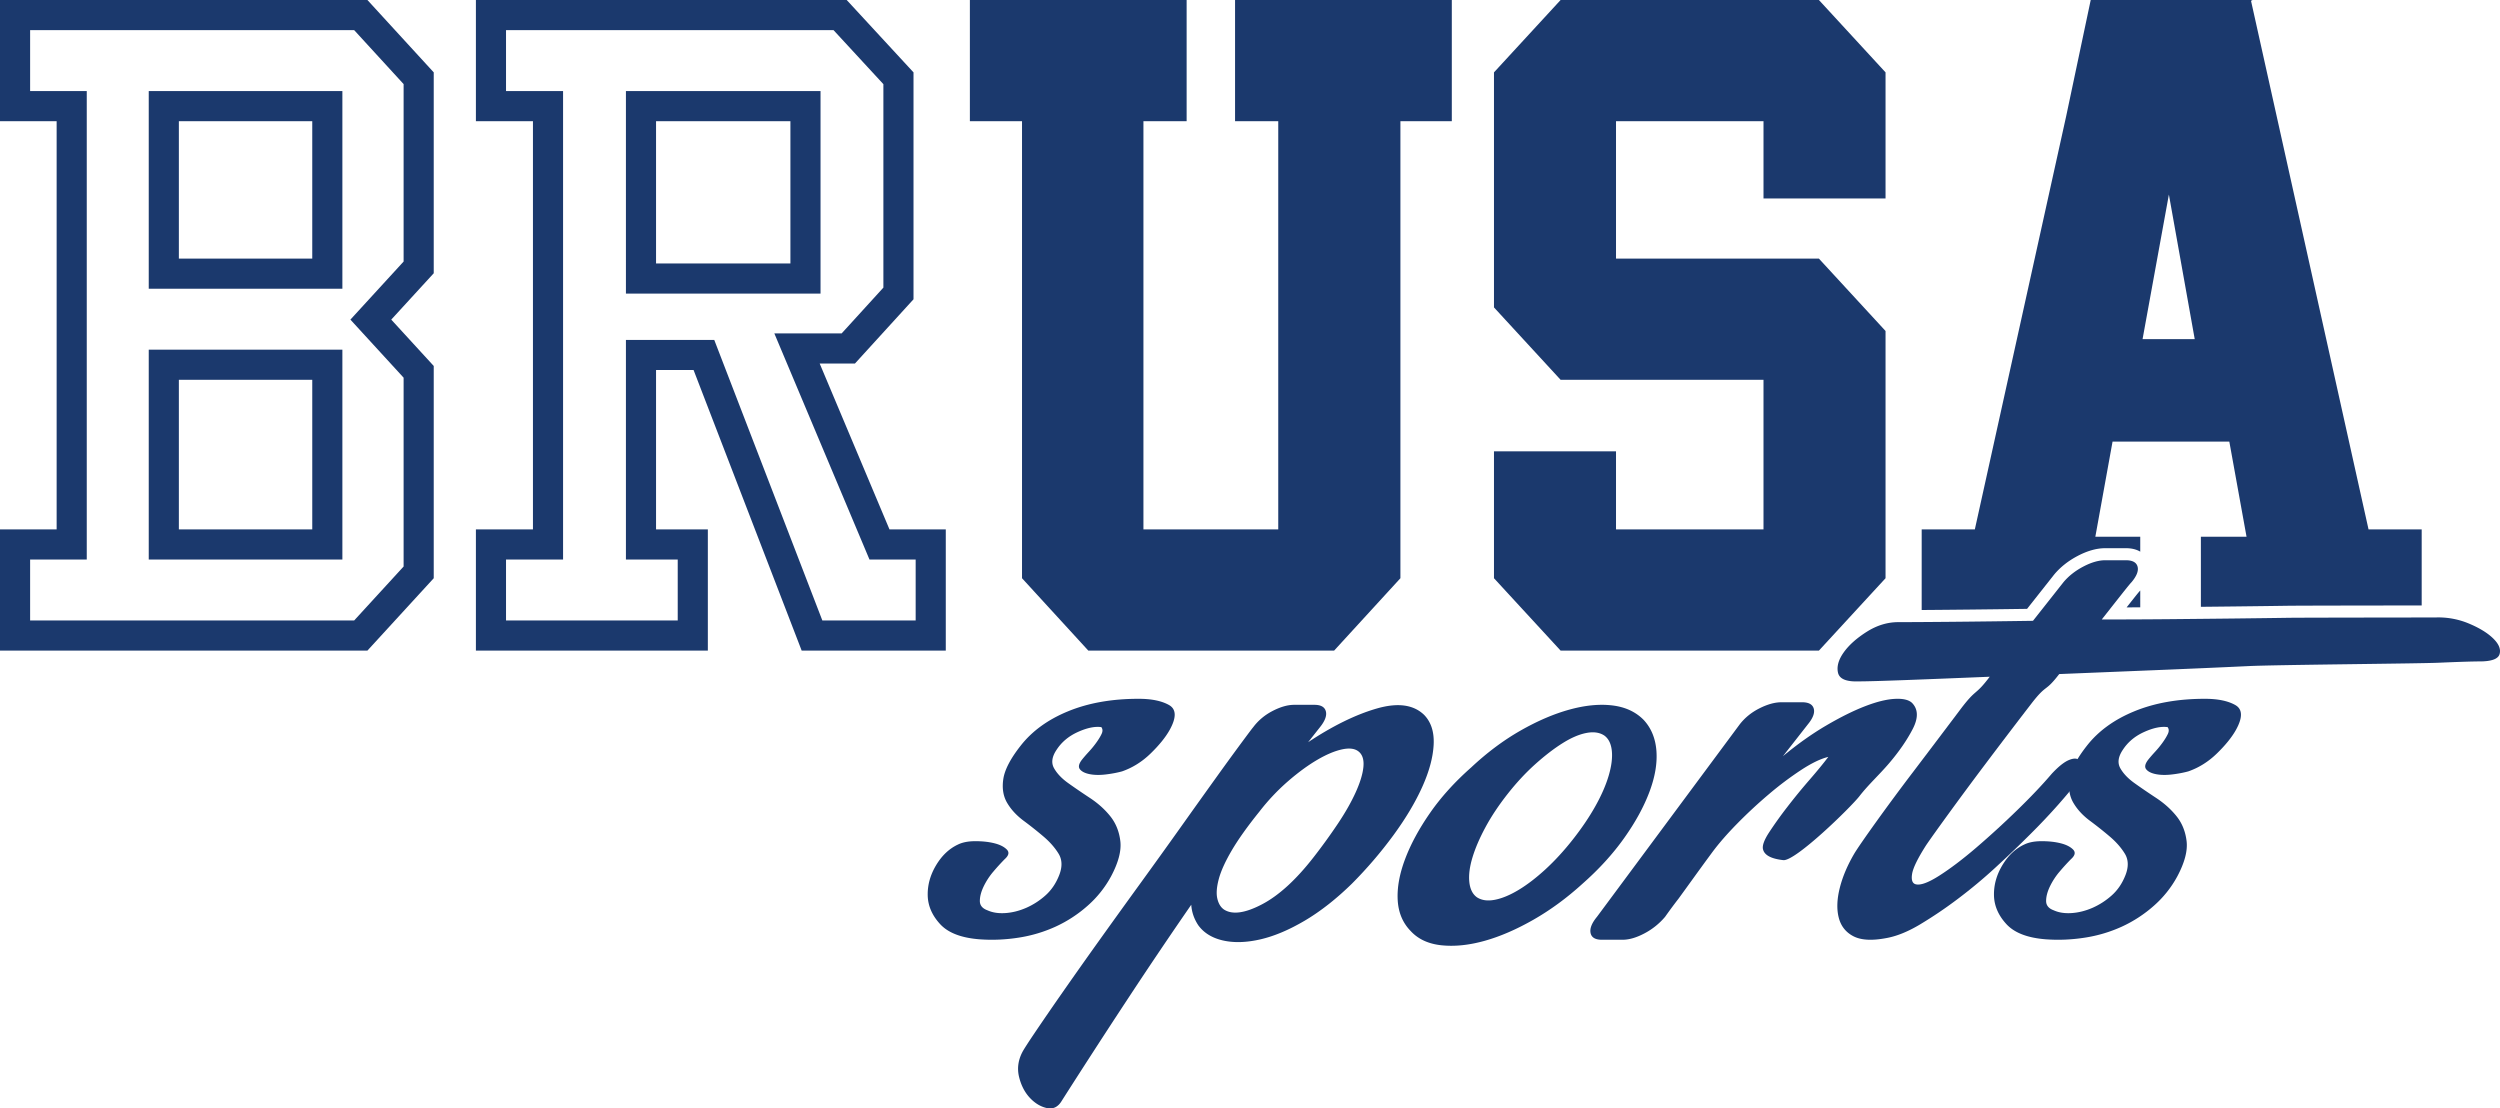
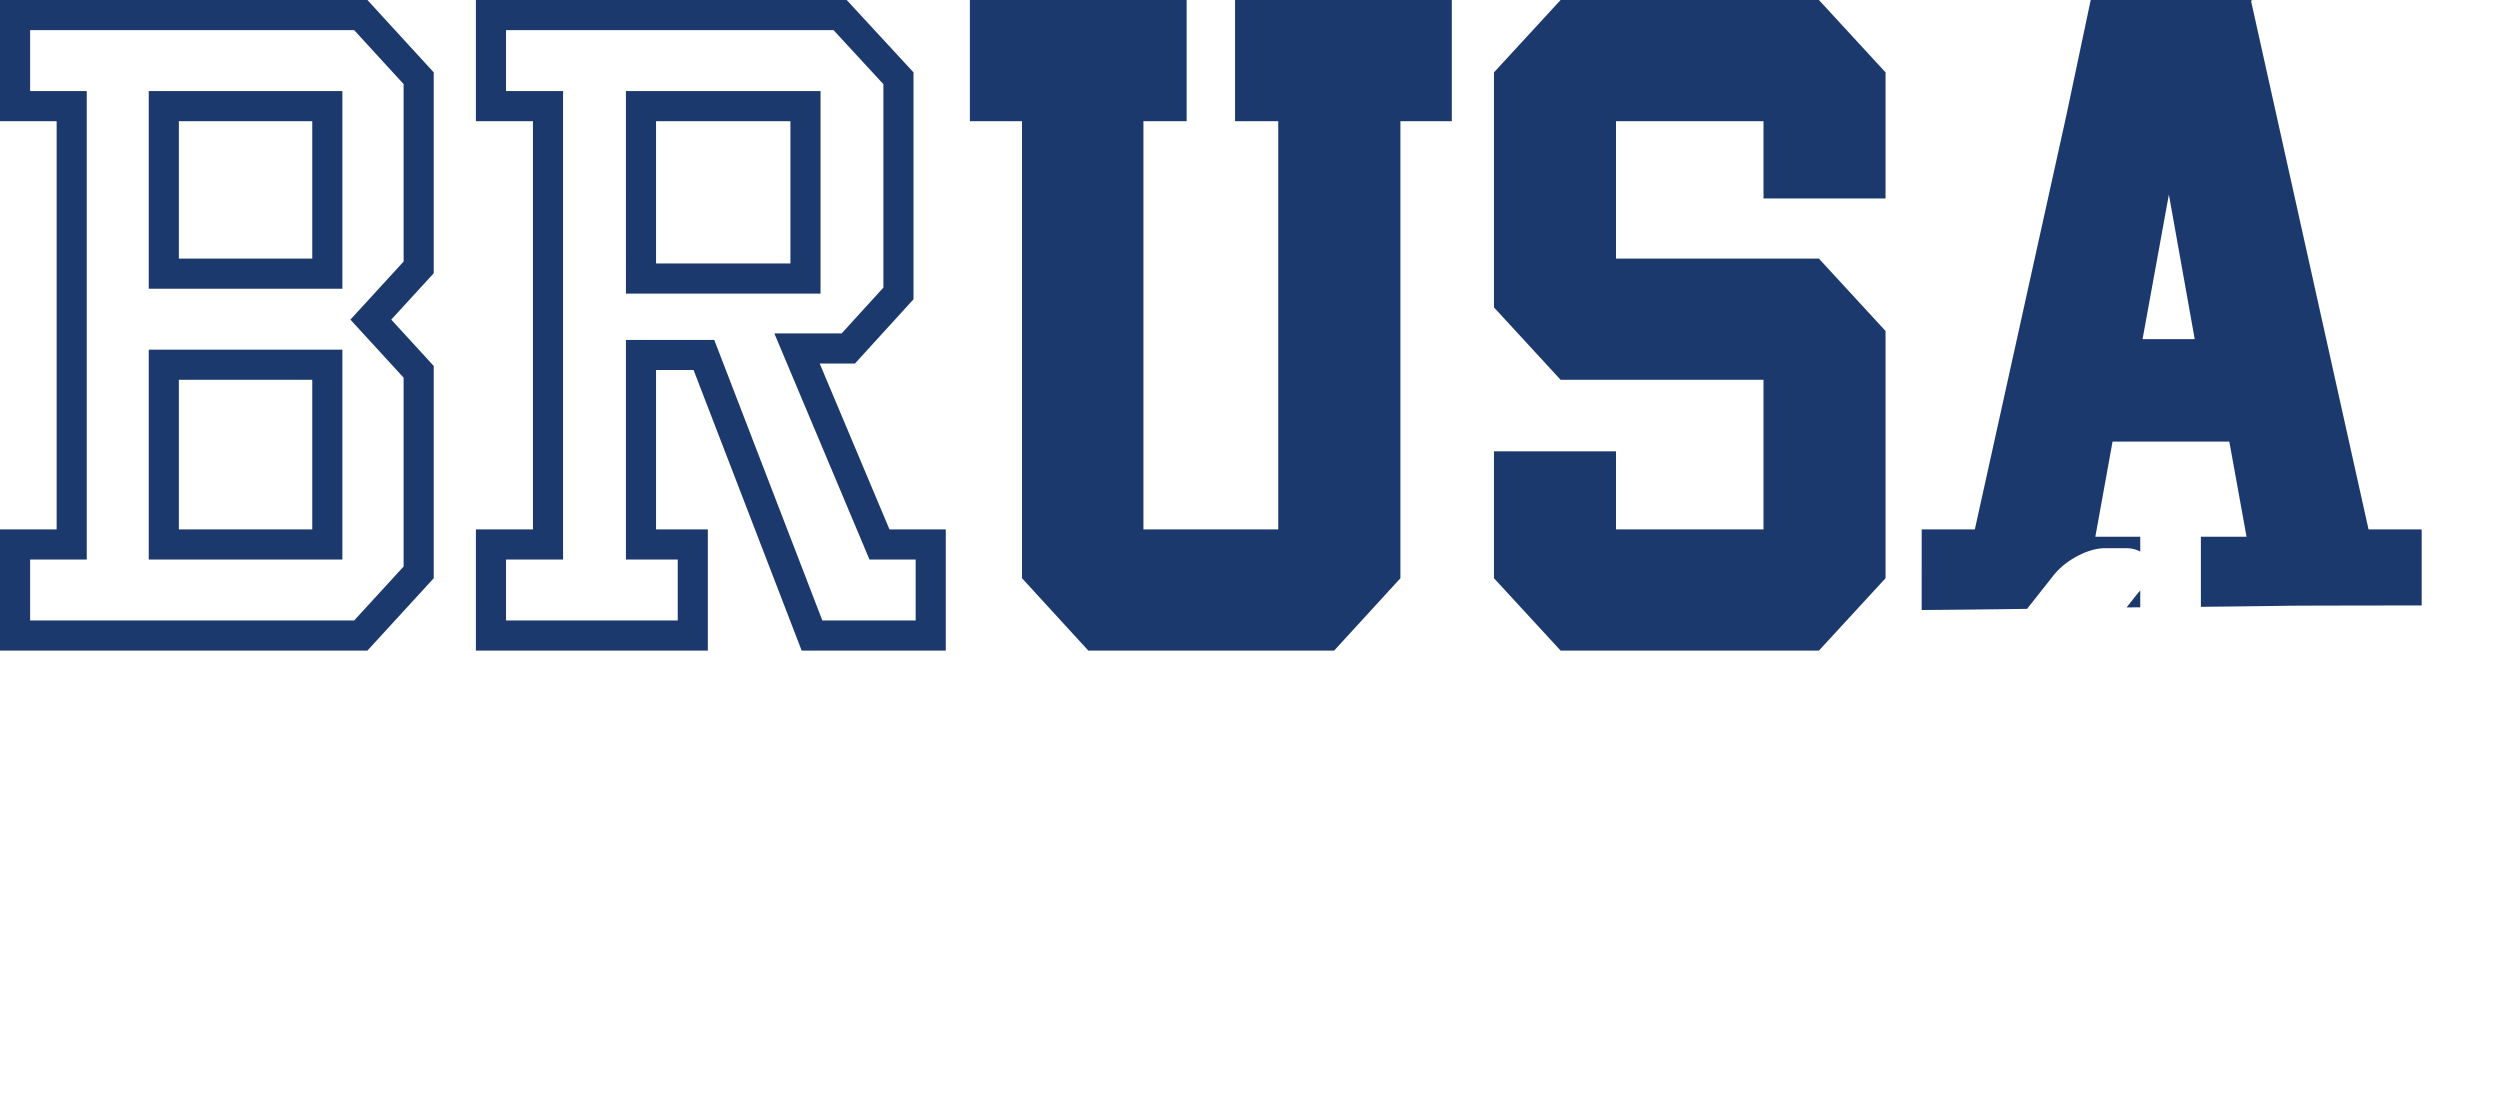
<svg xmlns="http://www.w3.org/2000/svg" width="415" height="184">
  <g fill="#1B396D" fill-rule="nonzero">
    <path d="M60.99 0 72 12.015V45.36l-7.052 7.695L72 60.75v35.235L60.99 108H0V87.885h9.402v-67.77H0V0h60.99Zm-2.2 5H5v10.115h9.402v77.77H5V103h53.79L67 94.04V62.695l-8.833-9.639L67 43.415V13.96L58.79 5Zm-1.955 53.045v34.84H24.691v-34.84h32.144Zm-5 5H29.691v24.84h22.144v-24.84Zm5-47.93V47.93H24.691V15.115h32.144Zm-5 5H29.691V42.93h22.144V20.115ZM140.553 0l11.09 12.015V49.68l-9.72 10.665h-5.856l11.588 27.54H157V108h-23.923l-17.943-46.575h-6.23v26.46h8.598V108H79V87.885h9.47v-67.77H79V0h61.553Zm-2.19 5H84v10.115h9.47v77.77H84V103h28.502V92.885h-8.598v-36.46h14.662L136.51 103H152V92.885h-7.666l-15.795-37.54h11.176l6.927-7.601V13.97L138.363 5Zm-2.155 10.115V48.74h-32.304V15.115h32.304Zm-5 5h-22.304V43.74h22.304V20.115ZM241 0v20.115h-8.532v75.87L221.464 108H180.66l-11.005-12.015v-75.87H161V0h35.981v20.115h-7.171v67.77h22.38v-67.77h-7.171V0zM313 32.94h-20.258V20.115h-24.484V42.93h33.681L313 54.945v41.04L301.939 108h-42.878L248 95.985v-21.06h20.258v12.96h24.484v-24.84h-33.681L248 51.03V12.015L259.061 0h42.878L313 12.015zM373.92 0l-.25.135 19.508 87.75H402v12.619l-.585.001-.917.001-1.008.001h-.718l-.664.002-5.9.008-1.3.002h-.362l-.721.002c-4.793.01-9.173.022-10.19.037-2.39.037-5.212.074-8.465.11-1.846.022-3.787.042-5.823.063l-.001-11.631h7.58l-2.859-15.795h-19.383L347.826 89.1h7.455v2.478l-.129-.075c-.502-.272-1.155-.462-1.979-.497l-.28-.006h-3.414l-.277.005c-1.3.05-2.739.454-4.3 1.274-1.592.835-2.894 1.875-3.92 3.107l-4.487 5.683-.987.014a2391.693 2391.693 0 0 1-16.51.178L319 87.885h8.822l15.159-68.58L347.059 0h26.86Zm-18.638 98.019-.001 2.798-2.262.01.54-.685.255-.322c.568-.718.962-1.22 1.252-1.558l.162-.184.054-.06Zm4.753-65.724-4.369 24h8.658l-4.289-24Z" />
    <g>
-       <path d="M169.415 123.802c1.91-2.447 4.546-4.36 7.908-5.737 3.361-1.377 7.257-2.065 11.688-2.065 2.14 0 3.82.344 5.043 1.033 1.222.688 1.26 2.065.114 4.13-.687 1.224-1.738 2.525-3.151 3.901-1.414 1.377-2.999 2.372-4.756 2.984-.84.23-1.757.401-2.75.516-.993.115-1.872.096-2.636-.057s-1.299-.421-1.604-.804c-.306-.382-.191-.917.344-1.606.305-.382.687-.822 1.145-1.32.459-.497.879-1.013 1.261-1.548.382-.536.669-1.014.86-1.435.19-.42.171-.784-.058-1.09-1.07-.153-2.368.115-3.896.804-1.528.688-2.712 1.682-3.553 2.983-.764 1.147-.897 2.16-.4 3.04.496.88 1.279 1.702 2.349 2.467 1.07.765 2.272 1.587 3.61 2.467 1.336.88 2.463 1.893 3.38 3.04.917 1.148 1.47 2.525 1.662 4.131.19 1.607-.325 3.557-1.547 5.852a17.685 17.685 0 0 1-3.897 4.877 21.584 21.584 0 0 1-5.271 3.442 23.261 23.261 0 0 1-6.131 1.836c-2.177.344-4.336.44-6.475.286-3.056-.23-5.252-1.07-6.59-2.524-1.336-1.453-2.024-3.04-2.062-4.762-.038-1.72.42-3.384 1.375-4.99.955-1.607 2.159-2.755 3.61-3.443.764-.382 1.738-.574 2.922-.574 1.185 0 2.235.115 3.152.345.917.23 1.604.573 2.062 1.032.459.46.344.995-.343 1.607a36.167 36.167 0 0 0-1.834 2.008 11.516 11.516 0 0 0-1.661 2.524c-.42.88-.63 1.683-.63 2.41 0 .726.42 1.242 1.26 1.548.84.383 1.833.536 2.98.46 1.145-.077 2.291-.364 3.437-.861a12.078 12.078 0 0 0 3.209-2.066c.993-.88 1.757-2.008 2.292-3.384.535-1.377.496-2.563-.115-3.557-.611-.995-1.432-1.932-2.464-2.811a63.165 63.165 0 0 0-3.323-2.64c-1.184-.88-2.1-1.874-2.75-2.983-.65-1.109-.86-2.428-.63-3.958.229-1.53 1.184-3.366 2.864-5.508ZM198.903 153.574c-.693-1.053-1.078-2.182-1.155-3.386a810.04 810.04 0 0 0-10.506 15.578 1369.515 1369.515 0 0 0-10.968 16.933c-.616 1.053-1.444 1.467-2.483 1.241-1.039-.226-1.982-.79-2.828-1.693-.847-.903-1.443-2.05-1.79-3.443-.346-1.392-.173-2.766.52-4.12.23-.452.943-1.562 2.136-3.33a544.758 544.758 0 0 1 4.502-6.548 878.506 878.506 0 0 1 6.062-8.579 1661.52 1661.52 0 0 1 6.87-9.538c2.347-3.237 4.618-6.397 6.811-9.483 2.194-3.085 4.157-5.832 5.888-8.24a517.586 517.586 0 0 1 4.272-5.87c1.116-1.505 1.713-2.296 1.79-2.37.846-1.13 1.924-2.033 3.232-2.71 1.309-.677 2.502-1.016 3.58-1.016h3.348c1.077 0 1.712.357 1.905 1.072.192.715-.135 1.6-.982 2.653l-1.962 2.484c4.08-2.71 7.87-4.572 11.372-5.588s6.138-.659 7.909 1.072c1.154 1.204 1.674 2.86 1.558 4.967-.115 2.107-.75 4.44-1.905 6.999-1.154 2.559-2.751 5.23-4.791 8.015a70.598 70.598 0 0 1-6.87 8.015c-2.617 2.558-5.234 4.609-7.85 6.152-2.618 1.542-5.08 2.577-7.39 3.104-2.309.527-4.368.583-6.177.17-1.808-.415-3.175-1.261-4.098-2.54Zm10.16-18.851c-2.001 2.483-3.54 4.647-4.618 6.49-1.078 1.844-1.79 3.425-2.136 4.742-.347 1.317-.424 2.39-.231 3.217.192.828.558 1.43 1.097 1.806 1.385.903 3.483.621 6.292-.847 2.81-1.467 5.676-4.082 8.601-7.845a96.03 96.03 0 0 0 4.041-5.588c1.232-1.844 2.213-3.574 2.944-5.192.732-1.618 1.155-3.01 1.27-4.177.116-1.167-.134-2.013-.75-2.54-.616-.527-1.54-.658-2.771-.395-1.232.263-2.617.847-4.156 1.75-1.54.903-3.156 2.088-4.85 3.555a35.217 35.217 0 0 0-4.733 5.024ZM272.869 119.528c1.243 1.351 1.942 3.06 2.098 5.124.155 2.065-.233 4.336-1.166 6.814-.932 2.477-2.33 5.03-4.195 7.658-1.865 2.628-4.157 5.143-6.877 7.546-2.641 2.403-5.38 4.411-8.216 6.025-2.836 1.615-5.536 2.779-8.1 3.492-2.564.713-4.934.957-7.11.732-2.175-.225-3.884-1.014-5.127-2.365-1.321-1.352-2.04-3.06-2.157-5.125-.116-2.064.292-4.336 1.224-6.813.933-2.478 2.312-5.031 4.138-7.659 1.825-2.628 4.098-5.143 6.818-7.546 2.641-2.477 5.38-4.523 8.216-6.138 2.836-1.614 5.555-2.778 8.158-3.491 2.603-.713 4.973-.939 7.11-.676 2.136.263 3.865 1.07 5.186 2.422Zm-11.771 19.821c1.476-1.877 2.72-3.716 3.73-5.518 1.01-1.802 1.747-3.491 2.214-5.068.466-1.577.64-2.947.524-4.111-.117-1.164-.524-2.008-1.224-2.534-.777-.526-1.767-.676-2.972-.45-1.204.225-2.525.788-3.962 1.689-1.438.9-2.953 2.065-4.546 3.491-1.592 1.427-3.127 3.079-4.603 4.956-1.476 1.877-2.7 3.716-3.671 5.518-.972 1.802-1.69 3.473-2.156 5.012-.467 1.54-.641 2.89-.525 4.055.117 1.163.525 2.008 1.224 2.534.777.525 1.767.675 2.972.45 1.204-.225 2.525-.77 3.962-1.633 1.438-.863 2.933-2.008 4.487-3.435 1.554-1.427 3.07-3.078 4.546-4.956ZM296.02 142.783c-2.003-.224-3.123-.821-3.358-1.792-.157-.597.177-1.53 1.001-2.8a65.418 65.418 0 0 1 3.004-4.2 99.73 99.73 0 0 1 3.71-4.536c1.297-1.494 2.337-2.763 3.122-3.809-1.256.3-2.768 1.027-4.535 2.185a54.587 54.587 0 0 0-5.36 4.032 78.74 78.74 0 0 0-5.242 4.872c-1.688 1.717-3.082 3.323-4.182 4.816-1.1 1.494-2.12 2.894-3.063 4.2a942.731 942.731 0 0 1-2.473 3.417 83.757 83.757 0 0 0-2.239 3.024 11.411 11.411 0 0 1-3.416 2.744c-1.335.71-2.552 1.064-3.652 1.064h-3.416c-1.1 0-1.728-.373-1.885-1.12-.157-.747.197-1.643 1.06-2.688l23.678-31.922c.864-1.12 1.964-2.016 3.299-2.688 1.335-.672 2.552-1.008 3.652-1.008h3.416c1.1 0 1.747.355 1.944 1.064.196.71-.138 1.587-1.002 2.632l-4.123 5.264c2.435-2.016 4.83-3.714 7.186-5.096 2.356-1.381 4.496-2.445 6.42-3.192 1.924-.747 3.573-1.157 4.948-1.232 1.374-.075 2.336.15 2.886.672 1.02 1.045 1.06 2.483.118 4.312-.943 1.83-2.238 3.715-3.888 5.657-1.649 1.941-3.52 3.64-4.947 5.488-1.428 1.848-10.661 10.864-12.664 10.64Z" />
-       <path d="M315.114 103.276c1.883 0 4.825-.018 8.827-.055 4.001-.037 8.512-.092 13.534-.166l5.06-6.409c.863-1.03 1.962-1.896 3.296-2.596 1.334-.7 2.55-1.05 3.648-1.05h3.413c1.098 0 1.746.35 1.942 1.05.196.7-.137 1.565-1 2.596-.157.148-.687.792-1.59 1.934-.902 1.142-2.02 2.56-3.353 4.254 3.923 0 7.806-.018 11.65-.055 3.845-.037 7.396-.074 10.652-.11 3.256-.037 6.08-.074 8.473-.111 2.393-.037 23.455-.055 24.554-.055a13.07 13.07 0 0 1 5.59.994c1.765.737 3.119 1.566 4.06 2.486.942.921 1.295 1.787 1.06 2.597-.236.81-1.334 1.216-3.296 1.216-1.177 0-3.472.073-6.885.22-3.413.148-26.77.332-31.438.553-4.668.221-9.729.442-15.182.663l-16.3.663c-2.432 3.168-1.982 1.483-4.65 4.945a1054.394 1054.394 0 0 0-7.532 9.89 634.546 634.546 0 0 0-6.178 8.342c-1.766 2.43-3.001 4.162-3.707 5.193-1.413 2.21-2.197 3.812-2.354 4.807-.157.994.039 1.565.588 1.713.785.22 2.099-.258 3.943-1.437 1.844-1.179 3.884-2.726 6.12-4.64a146.741 146.741 0 0 0 6.767-6.189c2.275-2.21 4.197-4.235 5.766-6.077 1.099-1.179 2.04-1.934 2.825-2.265.785-.332 1.353-.332 1.707 0 .353.331.47.865.353 1.602-.118.737-.452 1.547-1 2.43-.55.738-1.472 1.843-2.766 3.316a106.052 106.052 0 0 1-4.59 4.862 191.84 191.84 0 0 1-5.767 5.525 82.645 82.645 0 0 1-6.355 5.303 71.31 71.31 0 0 1-6.297 4.255c-2.04 1.215-3.923 1.97-5.649 2.265-2.353.442-4.158.331-5.413-.332-1.256-.663-2.06-1.694-2.413-3.094-.353-1.4-.294-3.038.177-4.917.47-1.878 1.294-3.812 2.471-5.8.55-.885 1.706-2.56 3.472-5.028a379.69 379.69 0 0 1 6.296-8.509c2.432-3.204 5.022-6.63 7.768-10.276 2.746-3.646 2.374-2.127 4.885-5.442-5.335.221-9.984.405-13.946.553-3.963.147-6.571.22-7.827.22-2.04.074-3.177-.405-3.413-1.436-.235-1.031.079-2.155.942-3.37.863-1.216 2.138-2.357 3.825-3.426 1.687-1.068 3.432-1.602 5.237-1.602Z" />
-       <path d="M346.415 123.802c1.91-2.447 4.546-4.36 7.908-5.737 3.361-1.377 7.257-2.065 11.688-2.065 2.14 0 3.82.344 5.043 1.033 1.222.688 1.26 2.065.114 4.13-.687 1.224-1.738 2.525-3.151 3.901-1.414 1.377-2.999 2.372-4.756 2.984-.84.23-1.757.401-2.75.516-.993.115-1.872.096-2.636-.057s-1.299-.421-1.604-.804c-.306-.382-.191-.917.344-1.606.305-.382.687-.822 1.145-1.32.459-.497.879-1.013 1.261-1.548.382-.536.669-1.014.86-1.435.19-.42.171-.784-.058-1.09-1.07-.153-2.368.115-3.896.804-1.528.688-2.712 1.682-3.553 2.983-.764 1.147-.897 2.16-.4 3.04.496.88 1.279 1.702 2.349 2.467 1.07.765 2.272 1.587 3.61 2.467 1.336.88 2.463 1.893 3.38 3.04.917 1.148 1.47 2.525 1.662 4.131.19 1.607-.325 3.557-1.547 5.852a17.685 17.685 0 0 1-3.897 4.877 21.584 21.584 0 0 1-5.271 3.442 23.261 23.261 0 0 1-6.131 1.836c-2.177.344-4.336.44-6.475.286-3.056-.23-5.252-1.07-6.59-2.524-1.336-1.453-2.024-3.04-2.062-4.762-.038-1.72.42-3.384 1.375-4.99.955-1.607 2.159-2.755 3.61-3.443.764-.382 1.738-.574 2.922-.574 1.185 0 2.235.115 3.152.345.917.23 1.604.573 2.062 1.032.459.46.344.995-.343 1.607a36.167 36.167 0 0 0-1.834 2.008 11.516 11.516 0 0 0-1.661 2.524c-.42.88-.63 1.683-.63 2.41 0 .726.42 1.242 1.26 1.548.84.383 1.833.536 2.98.46 1.145-.077 2.291-.364 3.437-.861a12.078 12.078 0 0 0 3.209-2.066c.993-.88 1.757-2.008 2.292-3.384.535-1.377.496-2.563-.115-3.557-.611-.995-1.432-1.932-2.464-2.811a63.166 63.166 0 0 0-3.323-2.64c-1.184-.88-2.1-1.874-2.75-2.983-.65-1.109-.86-2.428-.63-3.958.229-1.53 1.184-3.366 2.864-5.508Z" />
-     </g>
+       </g>
  </g>
</svg>